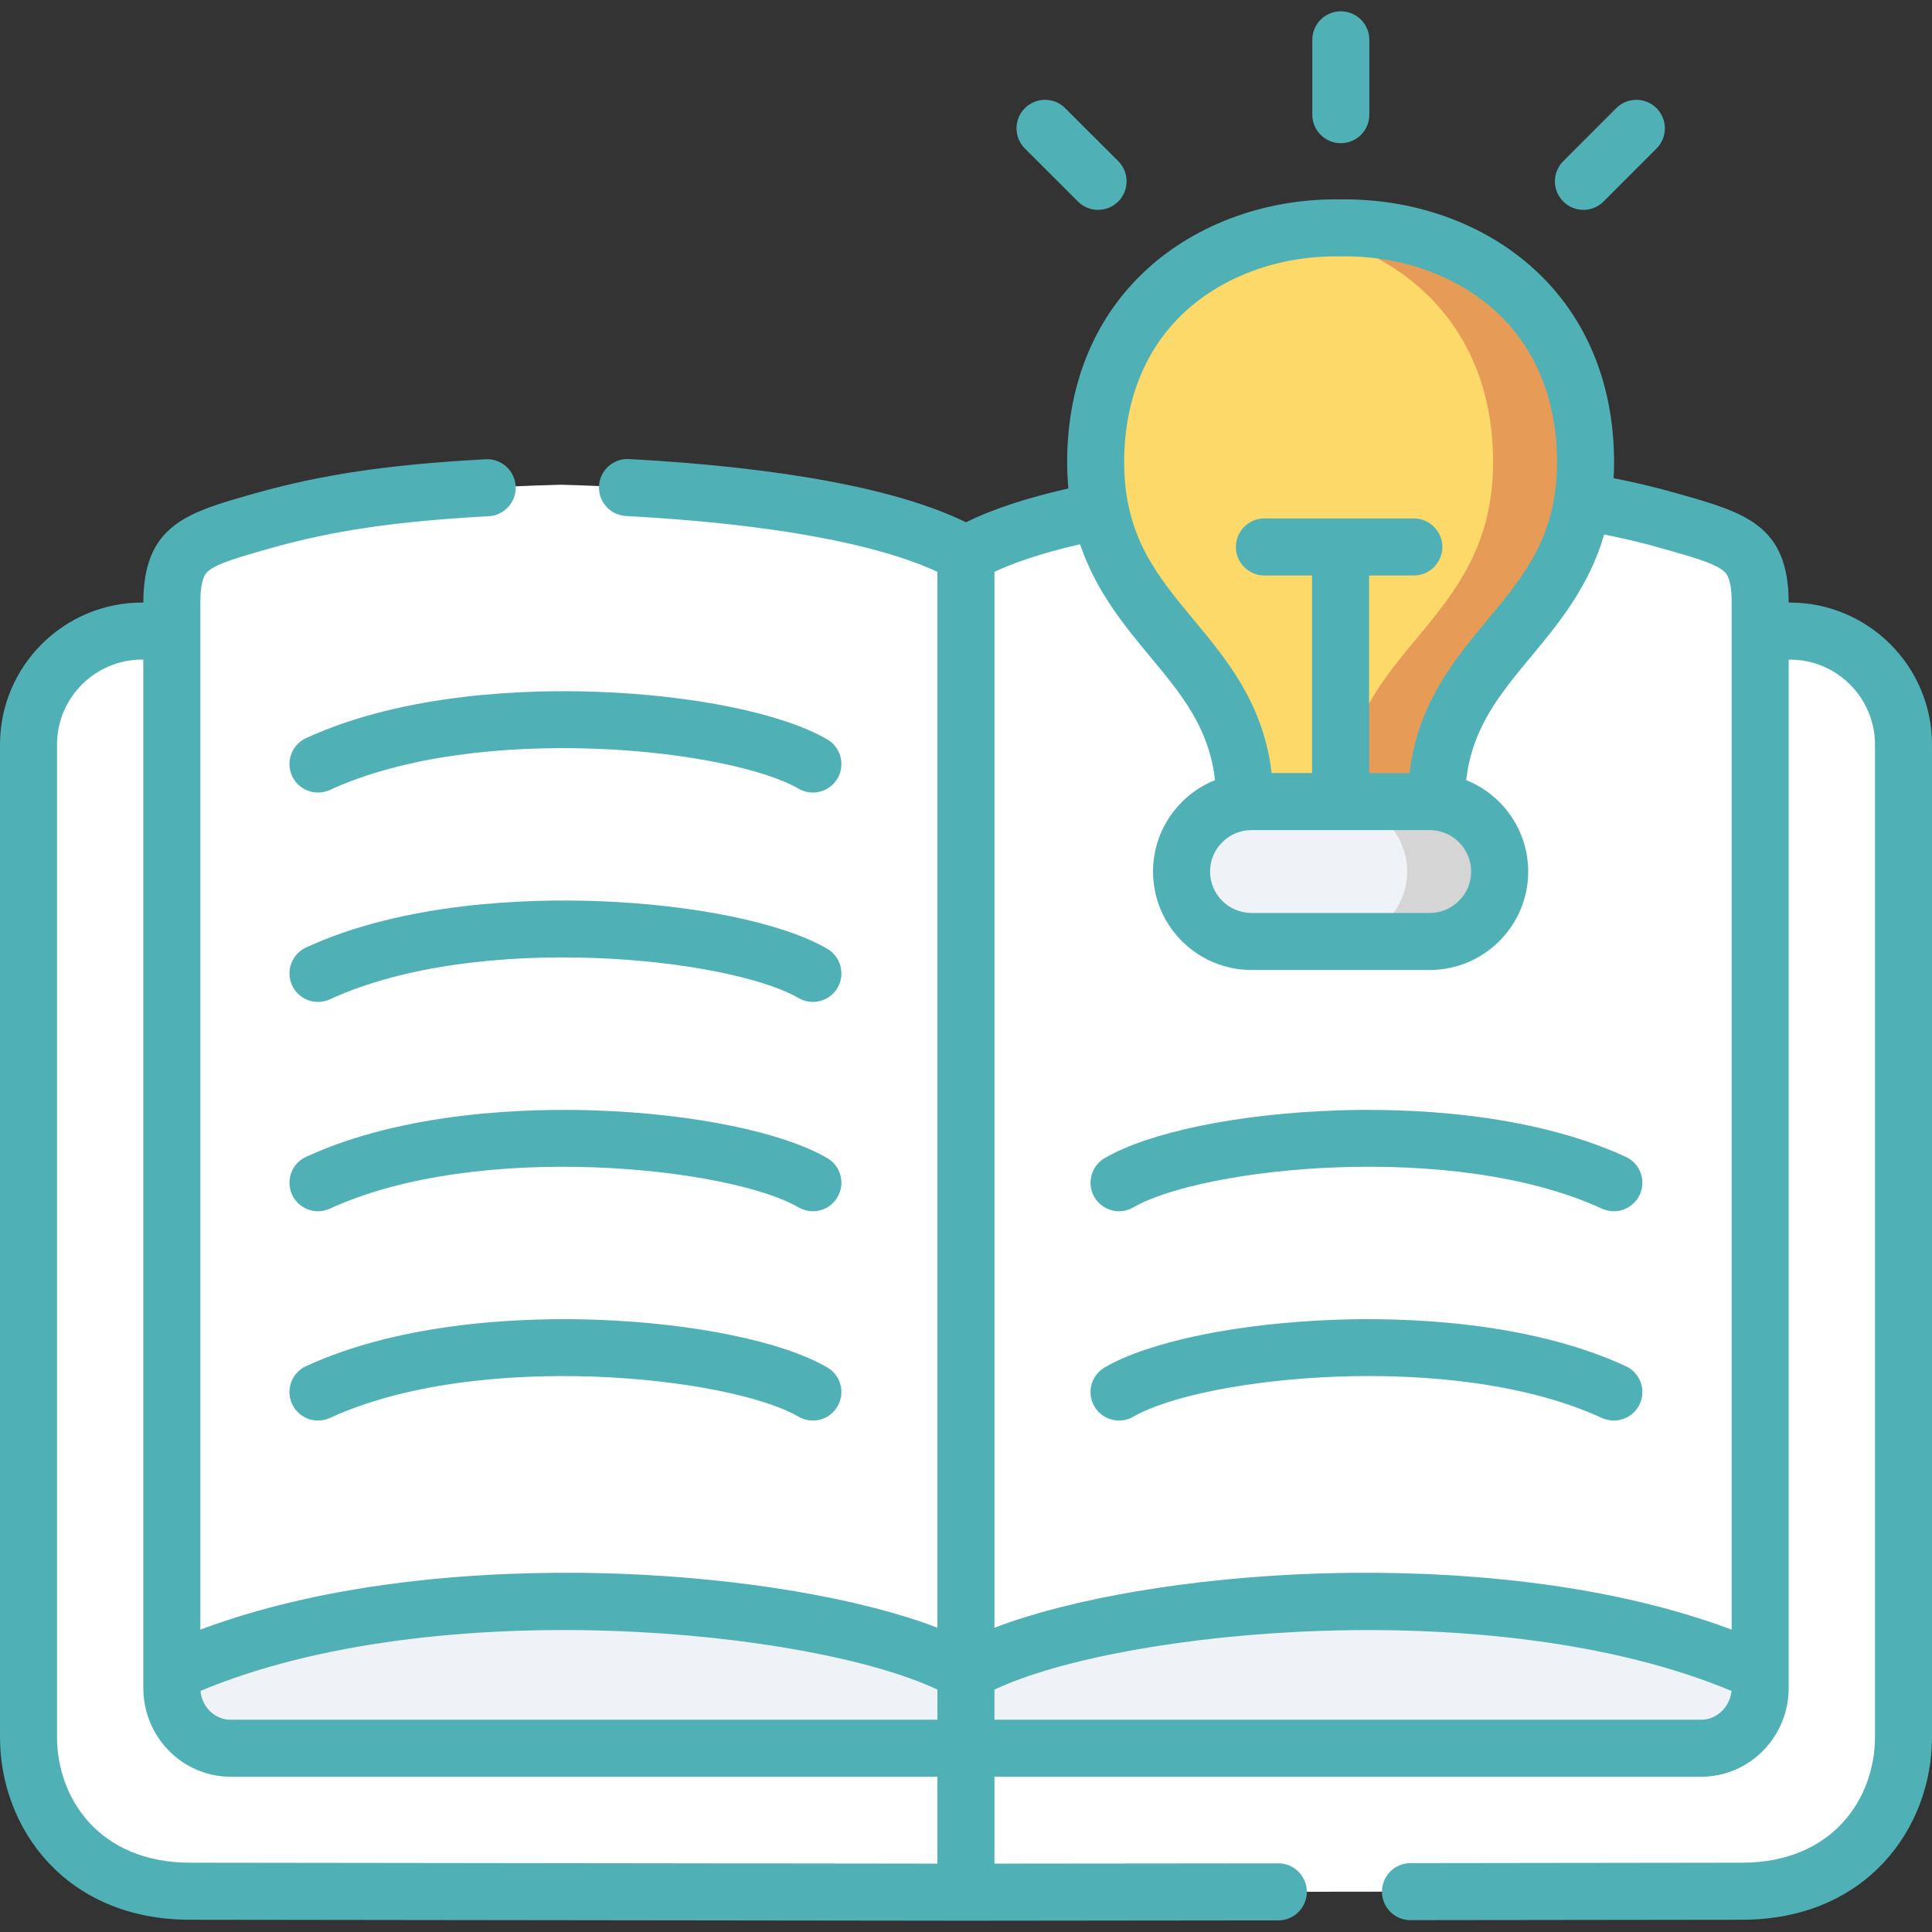
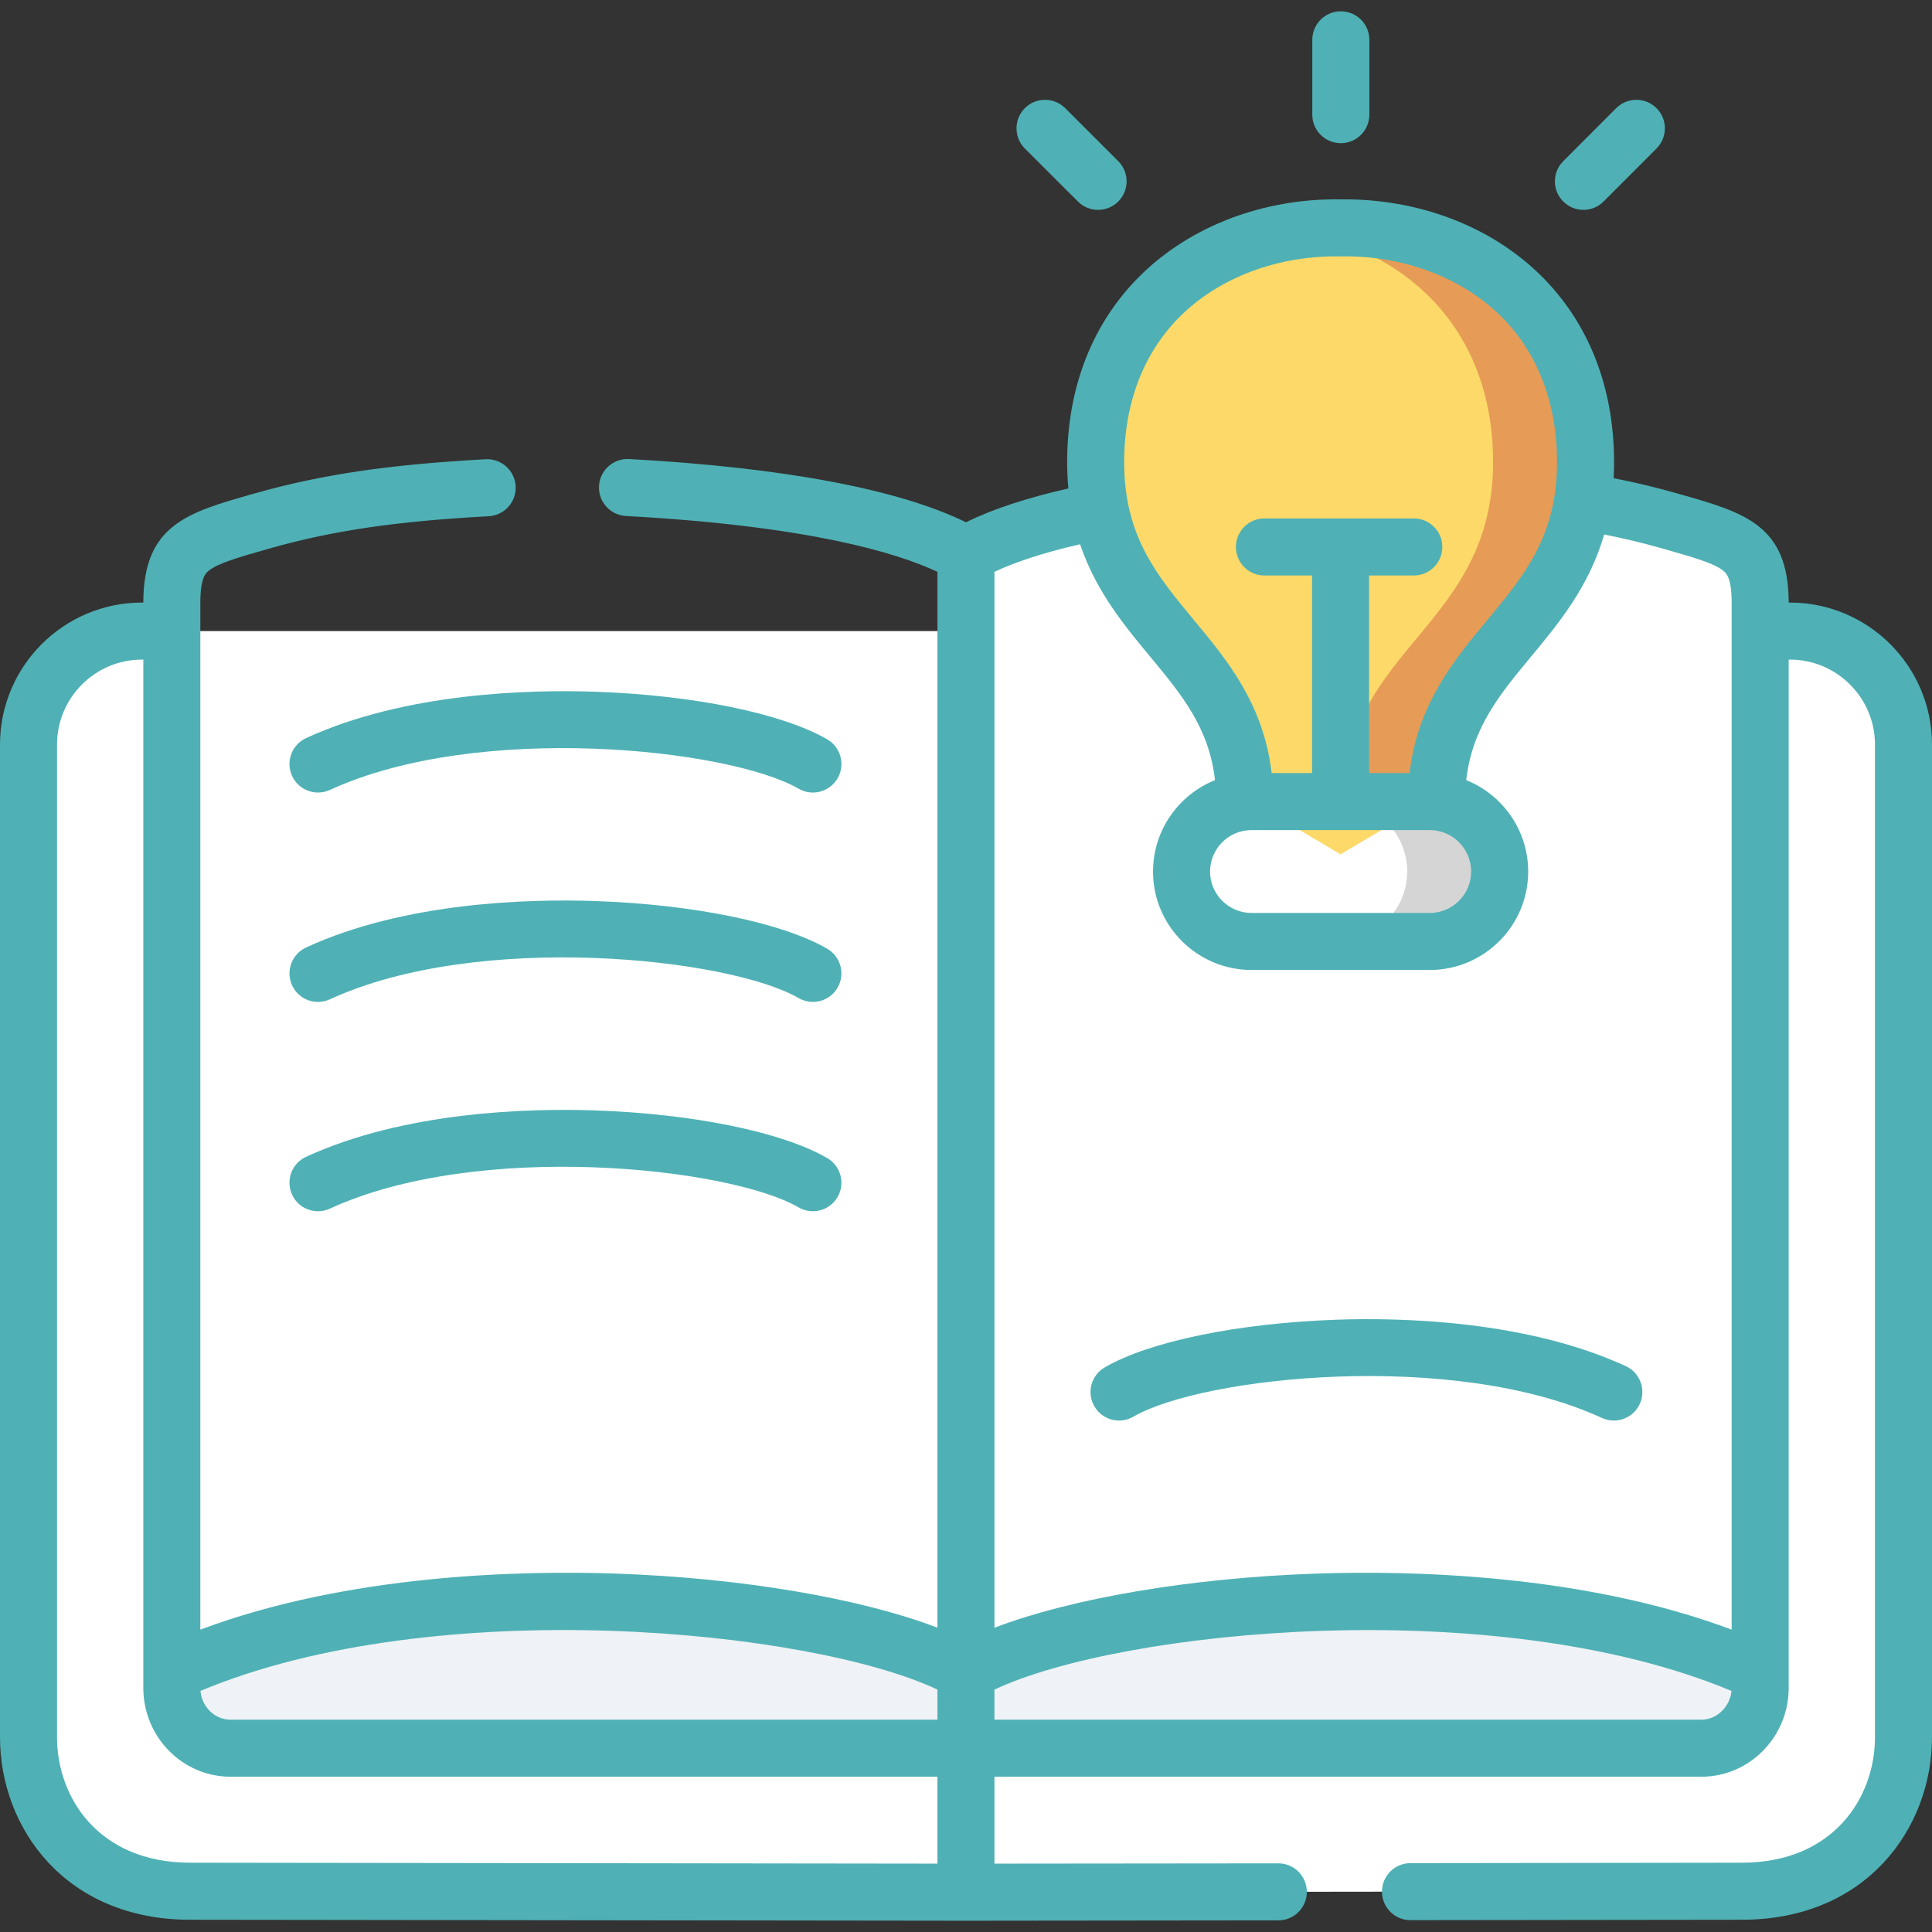
<svg xmlns="http://www.w3.org/2000/svg" width="62" height="62" viewBox="0 0 62 62" fill="none">
  <rect x="0" y="0" width="62" height="62" fill="#333333" stroke="none" />
  <path d="M56.485 54.581C56.357 54.581 56.227 54.554 56.103 54.497C48.276 50.902 35.078 52.358 31.456 54.457C31.019 54.71 30.459 54.562 30.206 54.124C29.952 53.687 30.101 53.127 30.538 52.873C32.736 51.6 37.319 50.668 42.214 50.498C45.538 50.383 51.86 50.534 56.867 52.834C57.327 53.045 57.528 53.588 57.317 54.047C57.163 54.383 56.831 54.581 56.485 54.581Z" fill="#4FB1B5" />
  <path d="M5.514 54.581C5.167 54.581 4.836 54.383 4.681 54.048C4.47 53.588 4.672 53.045 5.131 52.834C10.136 50.534 16.459 50.383 19.782 50.498C24.679 50.668 29.261 51.6 31.457 52.874C31.894 53.127 32.043 53.687 31.789 54.125C31.536 54.562 30.976 54.711 30.538 54.457C26.918 52.357 13.723 50.9 5.895 54.497C5.771 54.554 5.641 54.581 5.514 54.581Z" fill="#4FB1B5" />
  <path fill-rule="evenodd" clip-rule="evenodd" d="M30.997 60.722L55.905 60.692C59.241 60.688 61.084 58.283 61.084 55.748V23.895C61.084 21.892 59.443 20.252 57.439 20.252H56.485H5.513H4.555C2.551 20.252 0.914 21.892 0.914 23.895V55.748C0.914 58.283 2.753 60.688 6.093 60.692L30.997 60.722Z" fill="white" />
  <path fill-rule="evenodd" clip-rule="evenodd" d="M31 53.665H56.488V20.251V19.352C56.488 17.527 55.754 17.332 53.588 16.718C51.138 16.021 48.544 15.682 44 15.555C37.229 15.747 32.973 16.652 31 17.795V53.665H31Z" fill="white" />
-   <path fill-rule="evenodd" clip-rule="evenodd" d="M31 53.665L34.556 33.914L31 17.795C29.027 16.652 24.775 15.747 18.004 15.555C13.457 15.682 10.866 16.021 8.412 16.718C6.25 17.332 5.516 17.527 5.516 19.352V20.251V53.665H31Z" fill="white" />
  <path fill-rule="evenodd" clip-rule="evenodd" d="M7.4 56.1H31L32.411 54.691L31 53.665C26.985 51.336 13.519 49.988 5.516 53.665V54.166C5.516 55.229 6.363 56.1 7.4 56.1Z" fill="#EFF2F6" />
  <path fill-rule="evenodd" clip-rule="evenodd" d="M56.488 53.665C48.482 49.988 35.019 51.336 31 53.665V56.1H54.601C55.637 56.1 56.488 55.229 56.488 54.166V53.665Z" fill="#EFF2F6" />
  <path fill-rule="evenodd" clip-rule="evenodd" d="M40.164 25.722L43.019 27.416L45.878 25.722H46.097C46.097 20.776 50.888 20.137 50.881 14.817C50.874 9.747 46.948 7.253 43.019 7.312C39.093 7.253 35.167 9.747 35.16 14.817C35.153 20.137 39.944 20.776 39.944 25.722H40.164Z" fill="#FCD968" />
-   <path fill-rule="evenodd" clip-rule="evenodd" d="M43.021 25.723H40.166C38.927 25.723 37.918 26.735 37.918 27.97C37.918 29.204 38.927 30.213 40.166 30.213H45.88C47.115 30.213 48.128 29.204 48.128 27.97C48.128 26.735 47.115 25.723 45.88 25.723H43.021Z" fill="#EFF2F6" />
  <path fill-rule="evenodd" clip-rule="evenodd" d="M47.915 14.818C47.922 20.138 43.131 20.776 43.131 25.723H45.88H46.1C46.1 20.776 50.891 20.138 50.884 14.818C50.877 9.748 46.951 7.254 43.022 7.312C42.527 7.302 42.03 7.336 41.539 7.412C44.916 7.93 47.912 10.393 47.915 14.818Z" fill="#E69B56" />
  <path fill-rule="evenodd" clip-rule="evenodd" d="M48.127 27.97C48.127 26.735 47.114 25.723 45.879 25.723H43.13H43.02H42.91C43.579 25.723 44.183 26.018 44.595 26.484C44.945 26.882 45.158 27.4 45.158 27.97C45.158 29.204 44.149 30.213 42.91 30.213H45.879C47.114 30.213 48.127 29.204 48.127 27.97Z" fill="#D5D5D5" />
  <path fill-rule="evenodd" clip-rule="evenodd" d="M52.867 20.252V52.411C54.151 52.74 55.372 53.152 56.488 53.667V20.252V19.354C56.488 17.529 55.753 17.333 53.588 16.719C53.351 16.65 53.111 16.585 52.867 16.523V20.252H52.867Z" fill="white" />
-   <path fill-rule="evenodd" clip-rule="evenodd" d="M56.488 53.666C55.372 53.151 54.151 52.739 52.867 52.41V53.666V56.101H54.6C55.637 56.101 56.488 55.23 56.488 54.166V53.666Z" fill="#EFF2F6" />
  <path fill-rule="evenodd" clip-rule="evenodd" d="M56.488 54.167C56.488 55.231 55.637 56.102 54.6 56.102H52.867V60.695L55.908 60.692C59.243 60.688 61.086 58.284 61.086 55.749V23.895C61.086 21.892 59.446 20.252 57.442 20.252H56.488V53.666V54.167H56.488Z" fill="white" />
  <path d="M57.44 19.337H57.401C57.395 16.848 55.996 16.451 53.881 15.851L53.839 15.839C53.164 15.646 52.485 15.483 51.783 15.345C51.792 15.174 51.797 14.998 51.797 14.817C51.794 12.417 50.978 10.347 49.438 8.832C47.831 7.251 45.498 6.367 43.02 6.398C40.55 6.361 38.212 7.251 36.605 8.832C35.065 10.347 34.249 12.417 34.246 14.817C34.246 15.116 34.26 15.401 34.285 15.675C32.951 15.978 31.849 16.341 30.998 16.76C28.841 15.7 25.125 15 20.186 14.731C19.684 14.705 19.25 15.091 19.223 15.595C19.195 16.1 19.582 16.531 20.087 16.559C25.956 16.879 28.781 17.739 30.083 18.351V52.235C27.634 51.296 23.816 50.639 19.783 50.499C16.741 50.394 11.187 50.512 6.429 52.297V19.353C6.429 18.529 6.604 18.39 6.709 18.307C7.013 18.067 7.685 17.876 8.614 17.612L8.66 17.599C10.675 17.027 12.71 16.728 15.684 16.566C16.189 16.538 16.575 16.107 16.548 15.602C16.52 15.098 16.086 14.709 15.584 14.738C12.466 14.908 10.315 15.227 8.16 15.838L8.114 15.851C6.002 16.451 4.605 16.848 4.599 19.337H4.556C2.044 19.337 0 21.381 0 23.895V55.748C0 58.657 2.093 61.602 6.093 61.607L30.997 61.638C30.998 61.638 30.998 61.638 30.998 61.638C30.999 61.638 30.999 61.638 30.999 61.638L41.024 61.627C41.529 61.627 41.938 61.217 41.938 60.711C41.937 60.206 41.528 59.797 41.023 59.797C41.022 59.797 41.022 59.797 41.022 59.797L31.913 59.806V57.017H54.599C56.144 57.017 57.401 55.738 57.401 54.167V21.167H57.44C58.945 21.167 60.17 22.391 60.17 23.895V55.748C60.17 57.686 58.835 59.773 55.905 59.776L45.263 59.79C44.758 59.791 44.348 60.201 44.349 60.706C44.35 61.212 44.759 61.62 45.264 61.62C45.265 61.62 45.265 61.62 45.265 61.62L55.907 61.607C59.907 61.603 62 58.657 62 55.748V23.895C62 21.381 59.955 19.337 57.44 19.337ZM37.889 10.136C39.151 8.894 41.02 8.195 43.006 8.228C43.015 8.228 43.025 8.228 43.034 8.228C45.021 8.194 46.892 8.894 48.155 10.137C49.338 11.301 49.965 12.92 49.967 14.819C49.97 17.198 48.928 18.453 47.722 19.907C46.67 21.174 45.494 22.591 45.235 24.808H43.935V18.468H45.371C45.876 18.468 46.286 18.058 46.286 17.552C46.286 17.047 45.876 16.637 45.371 16.637H40.576C40.071 16.637 39.661 17.047 39.661 17.552C39.661 18.058 40.071 18.468 40.576 18.468H42.105V24.808H40.808C40.55 22.591 39.373 21.174 38.321 19.907C37.115 18.453 36.073 17.198 36.076 14.819C36.079 12.92 36.706 11.3 37.889 10.136ZM40.165 26.638H45.879C46.614 26.638 47.211 27.236 47.211 27.97C47.211 28.702 46.614 29.298 45.879 29.298H40.165C39.43 29.298 38.832 28.702 38.832 27.97C38.832 27.236 39.43 26.638 40.165 26.638ZM36.913 21.076C37.918 22.287 38.801 23.353 38.991 25.035C37.827 25.502 37.002 26.641 37.002 27.97C37.002 29.712 38.421 31.128 40.165 31.128H45.879C47.623 31.128 49.041 29.712 49.041 27.97C49.041 26.641 48.217 25.502 47.052 25.035C47.243 23.353 48.125 22.287 49.13 21.076C50.019 20.005 50.992 18.831 51.48 17.152C52.114 17.278 52.727 17.424 53.337 17.599L53.382 17.612C54.313 17.876 54.986 18.067 55.291 18.307C55.395 18.39 55.571 18.529 55.571 19.353V52.297C50.812 50.512 45.258 50.394 42.215 50.499C38.182 50.639 34.363 51.297 31.913 52.236V18.351C32.486 18.081 33.358 17.764 34.661 17.466C35.174 18.98 36.08 20.073 36.913 21.076ZM30.083 54.221V55.187H7.398C6.894 55.187 6.48 54.78 6.433 54.263C14.007 51.096 26.018 52.301 30.083 54.221ZM1.83 55.748V23.895C1.83 22.391 3.053 21.167 4.556 21.167H4.599V54.167C4.599 55.739 5.854 57.017 7.398 57.017H30.083V59.806L6.095 59.776C3.165 59.773 1.83 57.686 1.83 55.748ZM54.599 55.187H31.913V54.221C35.98 52.302 47.993 51.098 55.566 54.264C55.518 54.773 55.095 55.187 54.599 55.187Z" fill="#4FB1B5" />
  <path d="M26.546 37.164C25.11 36.33 22.26 35.744 19.109 35.635C17.008 35.562 13.008 35.658 9.822 37.124C9.363 37.335 9.162 37.878 9.373 38.337C9.527 38.673 9.859 38.87 10.205 38.87C10.333 38.87 10.463 38.843 10.587 38.786C15.373 36.585 23.423 37.467 25.627 38.746C26.064 39 26.624 38.852 26.878 38.414C27.132 37.977 26.983 37.417 26.546 37.164Z" fill="#4FB1B5" />
-   <path d="M26.546 43.881C25.11 43.047 22.26 42.461 19.109 42.351C17.008 42.278 13.008 42.375 9.822 43.841C9.363 44.052 9.162 44.595 9.373 45.054C9.527 45.39 9.859 45.587 10.205 45.587C10.333 45.587 10.463 45.56 10.587 45.503C15.373 43.302 23.423 44.184 25.627 45.463C26.064 45.717 26.624 45.569 26.878 45.131C27.132 44.694 26.983 44.134 26.546 43.881Z" fill="#4FB1B5" />
  <path d="M26.546 30.446C25.109 29.612 22.259 29.025 19.109 28.916C17.008 28.843 13.007 28.939 9.822 30.406C9.363 30.618 9.162 31.162 9.373 31.62C9.528 31.956 9.859 32.153 10.205 32.153C10.333 32.153 10.463 32.126 10.587 32.069C15.37 29.866 23.421 30.748 25.628 32.029C26.064 32.283 26.625 32.134 26.878 31.697C27.132 31.26 26.983 30.7 26.546 30.446Z" fill="#4FB1B5" />
-   <path d="M36.371 38.746C38.574 37.466 46.621 36.584 51.408 38.787C51.532 38.844 51.662 38.87 51.79 38.87C52.136 38.87 52.467 38.673 52.622 38.338C52.833 37.879 52.632 37.335 52.173 37.124C48.989 35.659 44.988 35.561 42.888 35.635C39.736 35.744 36.886 36.33 35.452 37.164C35.014 37.418 34.866 37.978 35.12 38.415C35.374 38.852 35.934 39 36.371 38.746Z" fill="#4FB1B5" />
  <path d="M52.173 43.841C48.989 42.375 44.988 42.278 42.888 42.351C39.736 42.461 36.886 43.047 35.452 43.881C35.014 44.135 34.866 44.695 35.12 45.132C35.374 45.569 35.934 45.717 36.371 45.463C38.574 44.182 46.621 43.301 51.408 45.504C51.532 45.56 51.662 45.587 51.79 45.587C52.136 45.587 52.468 45.39 52.622 45.055C52.833 44.596 52.632 44.052 52.173 43.841Z" fill="#4FB1B5" />
  <path d="M43.028 4.595C43.534 4.595 43.944 4.185 43.944 3.68V1.278C43.944 0.773 43.534 0.363 43.028 0.363C42.523 0.363 42.113 0.773 42.113 1.278V3.68C42.113 4.185 42.523 4.595 43.028 4.595Z" fill="#4FB1B5" />
  <path d="M34.592 6.467C34.77 6.646 35.004 6.735 35.239 6.735C35.473 6.735 35.707 6.645 35.886 6.467C36.243 6.109 36.243 5.53 35.886 5.172L34.183 3.471C33.826 3.114 33.246 3.114 32.889 3.471C32.532 3.829 32.532 4.408 32.889 4.766L34.592 6.467Z" fill="#4FB1B5" />
  <path d="M50.814 6.735C51.048 6.735 51.283 6.645 51.461 6.466L53.16 4.765C53.517 4.407 53.517 3.828 53.159 3.471C52.801 3.114 52.222 3.114 51.865 3.472L50.166 5.173C49.809 5.531 49.809 6.11 50.167 6.467C50.346 6.646 50.58 6.735 50.814 6.735Z" fill="#4FB1B5" />
  <path d="M9.373 24.901C9.527 25.236 9.859 25.433 10.205 25.433C10.333 25.433 10.463 25.407 10.587 25.35C15.368 23.151 23.42 24.032 25.628 25.31C26.065 25.564 26.625 25.414 26.879 24.977C27.132 24.54 26.983 23.98 26.546 23.726C25.108 22.894 22.259 22.308 19.109 22.199C17.008 22.126 13.007 22.222 9.822 23.687C9.363 23.898 9.162 24.441 9.373 24.901Z" fill="#4FB1B5" />
</svg>